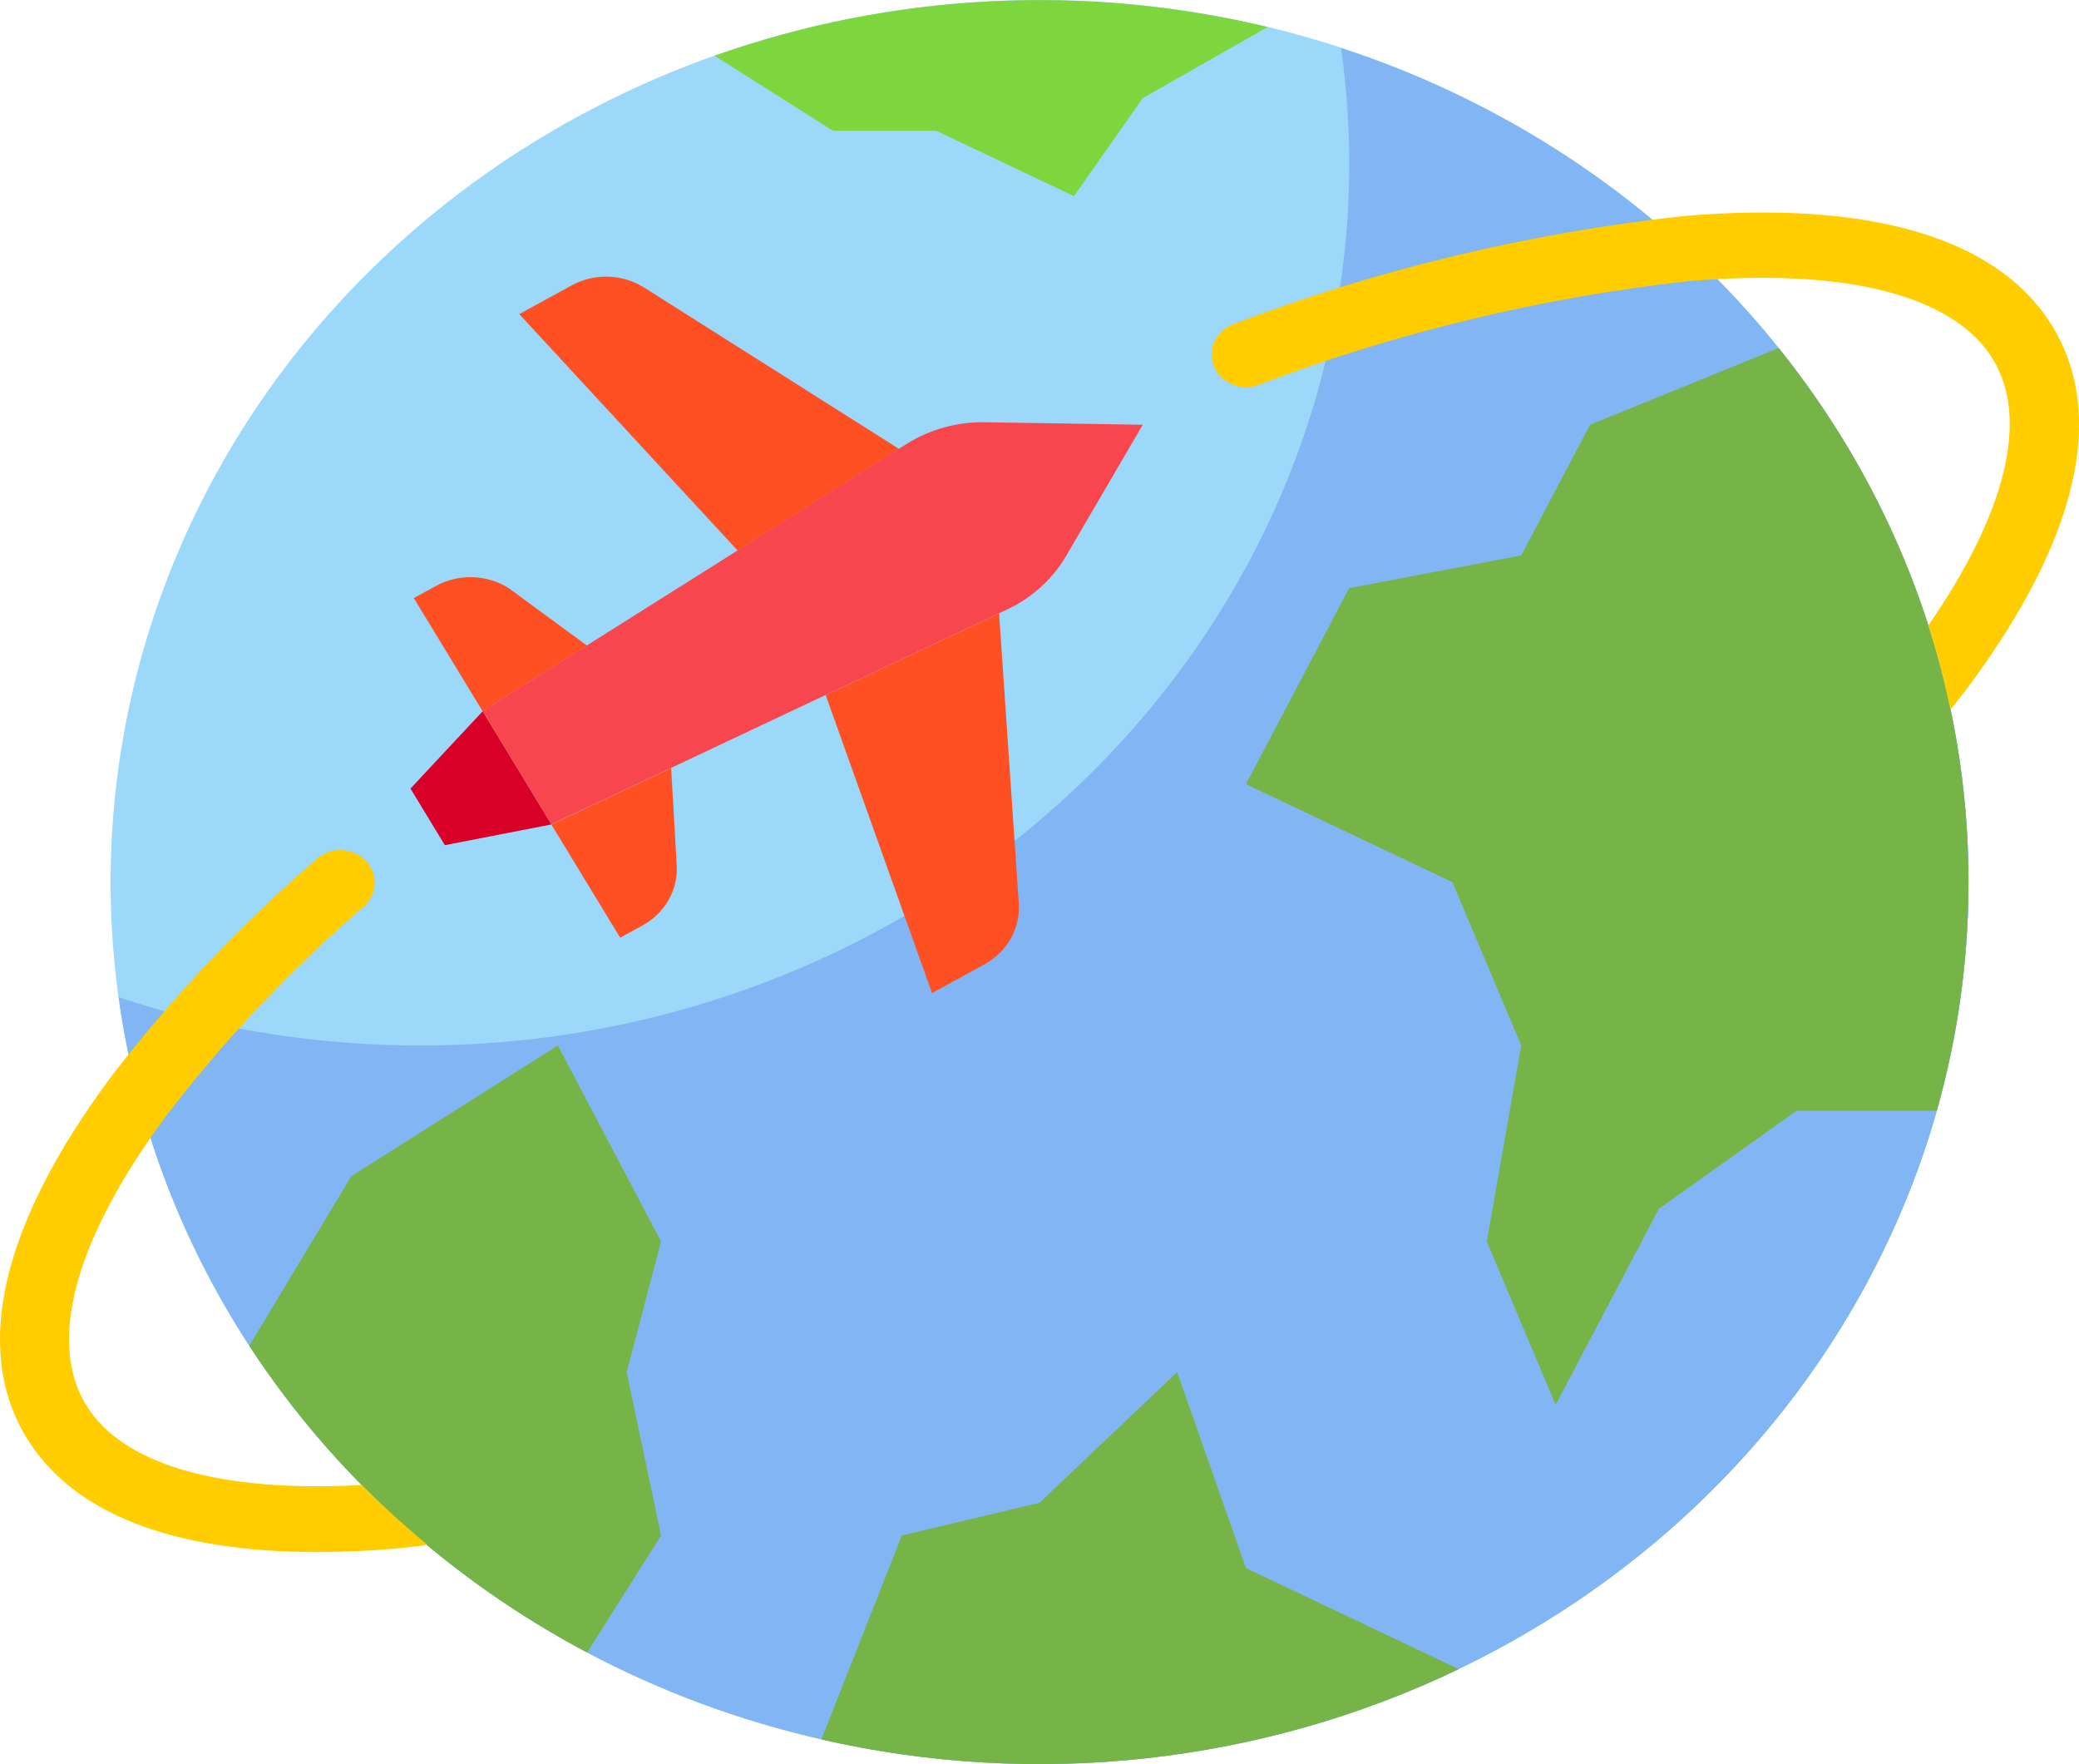
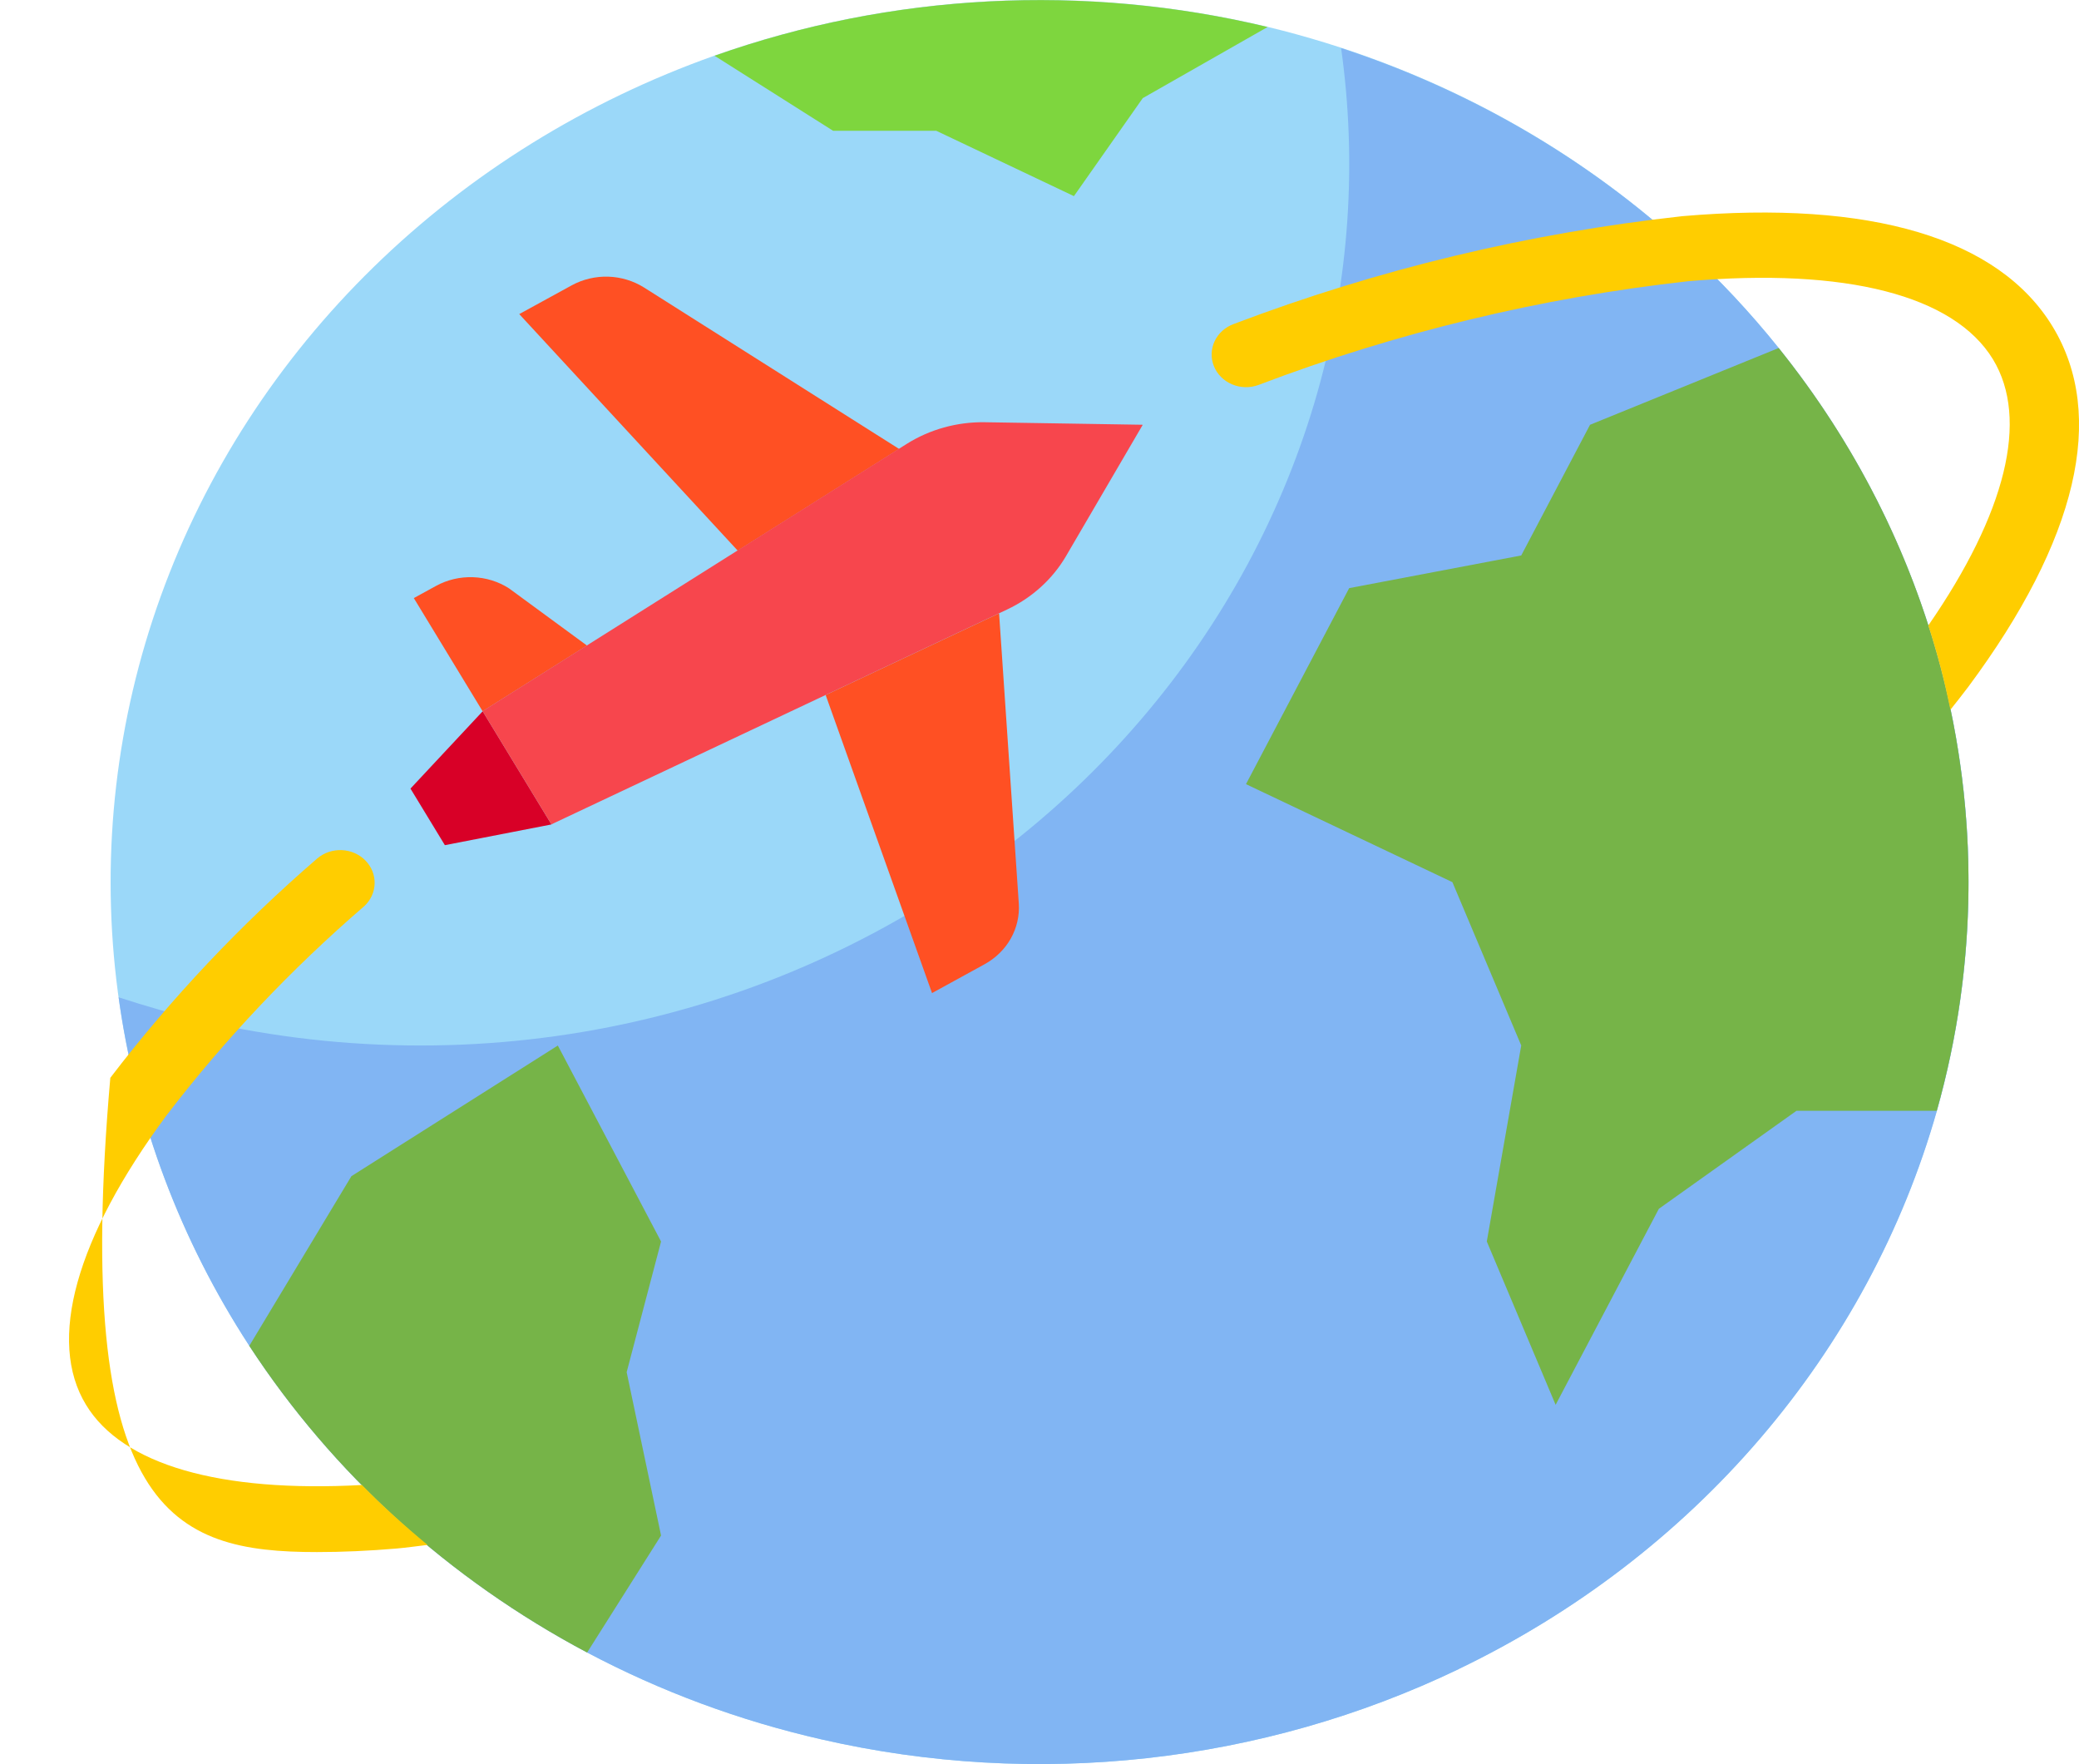
<svg xmlns="http://www.w3.org/2000/svg" width="66" height="56" viewBox="0 0 66 56" fill="none">
  <path d="M62.492 28.002C62.497 21.875 60.379 15.918 56.466 11.047C55.568 9.927 54.582 8.873 53.517 7.894H53.506C49.808 4.488 45.236 2.061 40.243 0.853C34.427 -0.54 28.304 -0.221 22.683 1.766C18.599 3.215 14.905 5.506 11.865 8.473C8.825 11.44 6.516 15.011 5.103 18.927C3.69 22.843 3.21 27.007 3.695 31.121C4.181 35.234 5.621 39.194 7.912 42.716C10.559 46.772 14.25 50.122 18.637 52.452C20.972 53.69 23.475 54.619 26.076 55.212C32.886 56.776 40.06 55.984 46.311 52.98H46.306C50.004 51.203 53.266 48.706 55.882 45.654C58.497 42.601 60.407 39.06 61.487 35.26C62.155 32.893 62.493 30.452 62.492 28.002Z" fill="#9BD8F9" />
  <path d="M62.493 28.003C62.498 21.876 60.381 15.919 56.467 11.048C55.569 9.928 54.584 8.874 53.518 7.895H53.507C50.398 5.039 46.666 2.865 42.575 1.527C43.088 5.179 42.833 8.89 41.825 12.448C40.746 16.248 38.836 19.789 36.22 22.842C33.605 25.896 30.341 28.392 26.643 30.17C22.521 32.156 17.964 33.19 13.341 33.187C11.008 33.187 8.683 32.924 6.415 32.404C5.513 32.196 4.634 31.939 3.766 31.657C4.306 35.583 5.721 39.355 7.916 42.721C10.564 46.778 14.254 50.128 18.641 52.457C20.976 53.693 23.478 54.621 26.077 55.213C32.887 56.777 40.061 55.985 46.312 52.981H46.307C50.005 51.204 53.268 48.708 55.883 45.655C58.499 42.602 60.408 39.061 61.488 35.261C62.156 32.894 62.494 30.453 62.493 28.003Z" fill="#81B5F3" />
  <path d="M29.724 4.152L34.093 6.226L36.278 3.115L40.242 0.857C34.427 -0.536 28.303 -0.218 22.684 1.77L26.448 4.152H29.724Z" fill="#7ED63E" />
  <path d="M50.477 13.484L48.293 17.632L42.831 18.669L39.555 24.891L46.108 28.002L48.293 33.186L47.2 39.408L49.385 44.593L52.662 38.371L57.031 35.26H61.485C62.785 30.656 62.827 25.812 61.608 21.188C60.638 17.511 58.888 14.06 56.466 11.047L50.477 13.484Z" fill="#76B448" />
  <path d="M19.894 43.557L20.986 39.409L17.709 33.188L11.156 37.335L7.914 42.721C10.562 46.776 14.252 50.127 18.639 52.456L20.986 48.742L19.894 43.557Z" fill="#76B448" />
  <path d="M20.45 9.129C20.111 8.915 19.716 8.795 19.309 8.782C18.902 8.77 18.5 8.866 18.147 9.059L16.484 9.97L23.419 17.478L28.542 14.25L20.45 9.129Z" fill="#FF5023" />
-   <path d="M37.369 43.555L33 47.703L28.631 48.74L26.074 55.215C32.884 56.778 40.058 55.987 46.309 52.983L39.554 49.777L37.369 43.555Z" fill="#76B448" />
  <path d="M29.588 31.523L31.251 30.611C31.604 30.418 31.894 30.136 32.087 29.795C32.28 29.454 32.368 29.069 32.343 28.682L31.717 19.469L26.211 22.061L29.588 31.523Z" fill="#FF5023" />
-   <path d="M19.688 29.765L20.395 29.378C20.75 29.183 21.041 28.897 21.233 28.553C21.425 28.209 21.511 27.82 21.481 27.432L21.306 24.379L17.504 26.173L19.688 29.765Z" fill="#FF5023" />
  <path d="M16.162 18.678C15.823 18.459 15.425 18.336 15.015 18.322C14.605 18.308 14.199 18.403 13.843 18.598L13.137 18.985L15.321 22.577L18.633 20.491L16.162 18.678Z" fill="#FF5023" />
  <path d="M14.123 26.828L17.507 26.17L15.323 22.578L13.031 25.032L14.123 26.828Z" fill="#D80027" />
  <path d="M26.207 22.062L31.713 19.469L31.97 19.348C32.762 18.975 33.416 18.382 33.845 17.647L36.278 13.483L31.267 13.403C30.383 13.389 29.515 13.63 28.778 14.095L28.539 14.245H28.545H28.539L23.416 17.473L15.32 22.575L17.505 26.167L26.207 22.062Z" fill="#F7464D" />
-   <path d="M11.489 47.138C6.993 47.383 3.887 46.502 2.731 44.593C1.492 42.563 2.403 39.299 5.288 35.403C7.135 32.993 9.237 30.769 11.562 28.766C11.767 28.577 11.886 28.32 11.893 28.048C11.901 27.777 11.796 27.514 11.601 27.315C11.406 27.116 11.137 26.998 10.852 26.985C10.566 26.973 10.287 27.067 10.074 27.248C7.638 29.35 5.436 31.684 3.502 34.213C0.047 38.87 -0.874 42.821 0.839 45.632C2.294 48.029 5.457 49.267 10.064 49.267C10.865 49.267 11.709 49.23 12.596 49.154C12.912 49.127 13.251 49.077 13.573 49.04C12.845 48.438 12.148 47.809 11.489 47.138Z" fill="#FFCD00" />
+   <path d="M11.489 47.138C6.993 47.383 3.887 46.502 2.731 44.593C1.492 42.563 2.403 39.299 5.288 35.403C7.135 32.993 9.237 30.769 11.562 28.766C11.767 28.577 11.886 28.32 11.893 28.048C11.901 27.777 11.796 27.514 11.601 27.315C11.406 27.116 11.137 26.998 10.852 26.985C10.566 26.973 10.287 27.067 10.074 27.248C7.638 29.35 5.436 31.684 3.502 34.213C2.294 48.029 5.457 49.267 10.064 49.267C10.865 49.267 11.709 49.23 12.596 49.154C12.912 49.127 13.251 49.077 13.573 49.04C12.845 48.438 12.148 47.809 11.489 47.138Z" fill="#FFCD00" />
  <path d="M61.919 22.528C62.111 22.284 62.31 22.038 62.489 21.797C65.949 17.139 66.876 13.19 65.166 10.372C63.457 7.555 59.385 6.347 53.407 6.862C48.522 7.4 43.734 8.55 39.168 10.284C38.898 10.382 38.679 10.578 38.56 10.829C38.442 11.08 38.433 11.365 38.536 11.622C38.639 11.879 38.846 12.087 39.11 12.199C39.375 12.312 39.675 12.32 39.946 12.222C44.324 10.556 48.915 9.447 53.599 8.926C58.601 8.493 62.032 9.376 63.269 11.406C64.424 13.309 63.678 16.293 61.217 19.853C61.358 20.293 61.489 20.737 61.607 21.186C61.724 21.635 61.825 22.078 61.919 22.528Z" fill="#FFCD00" />
</svg>